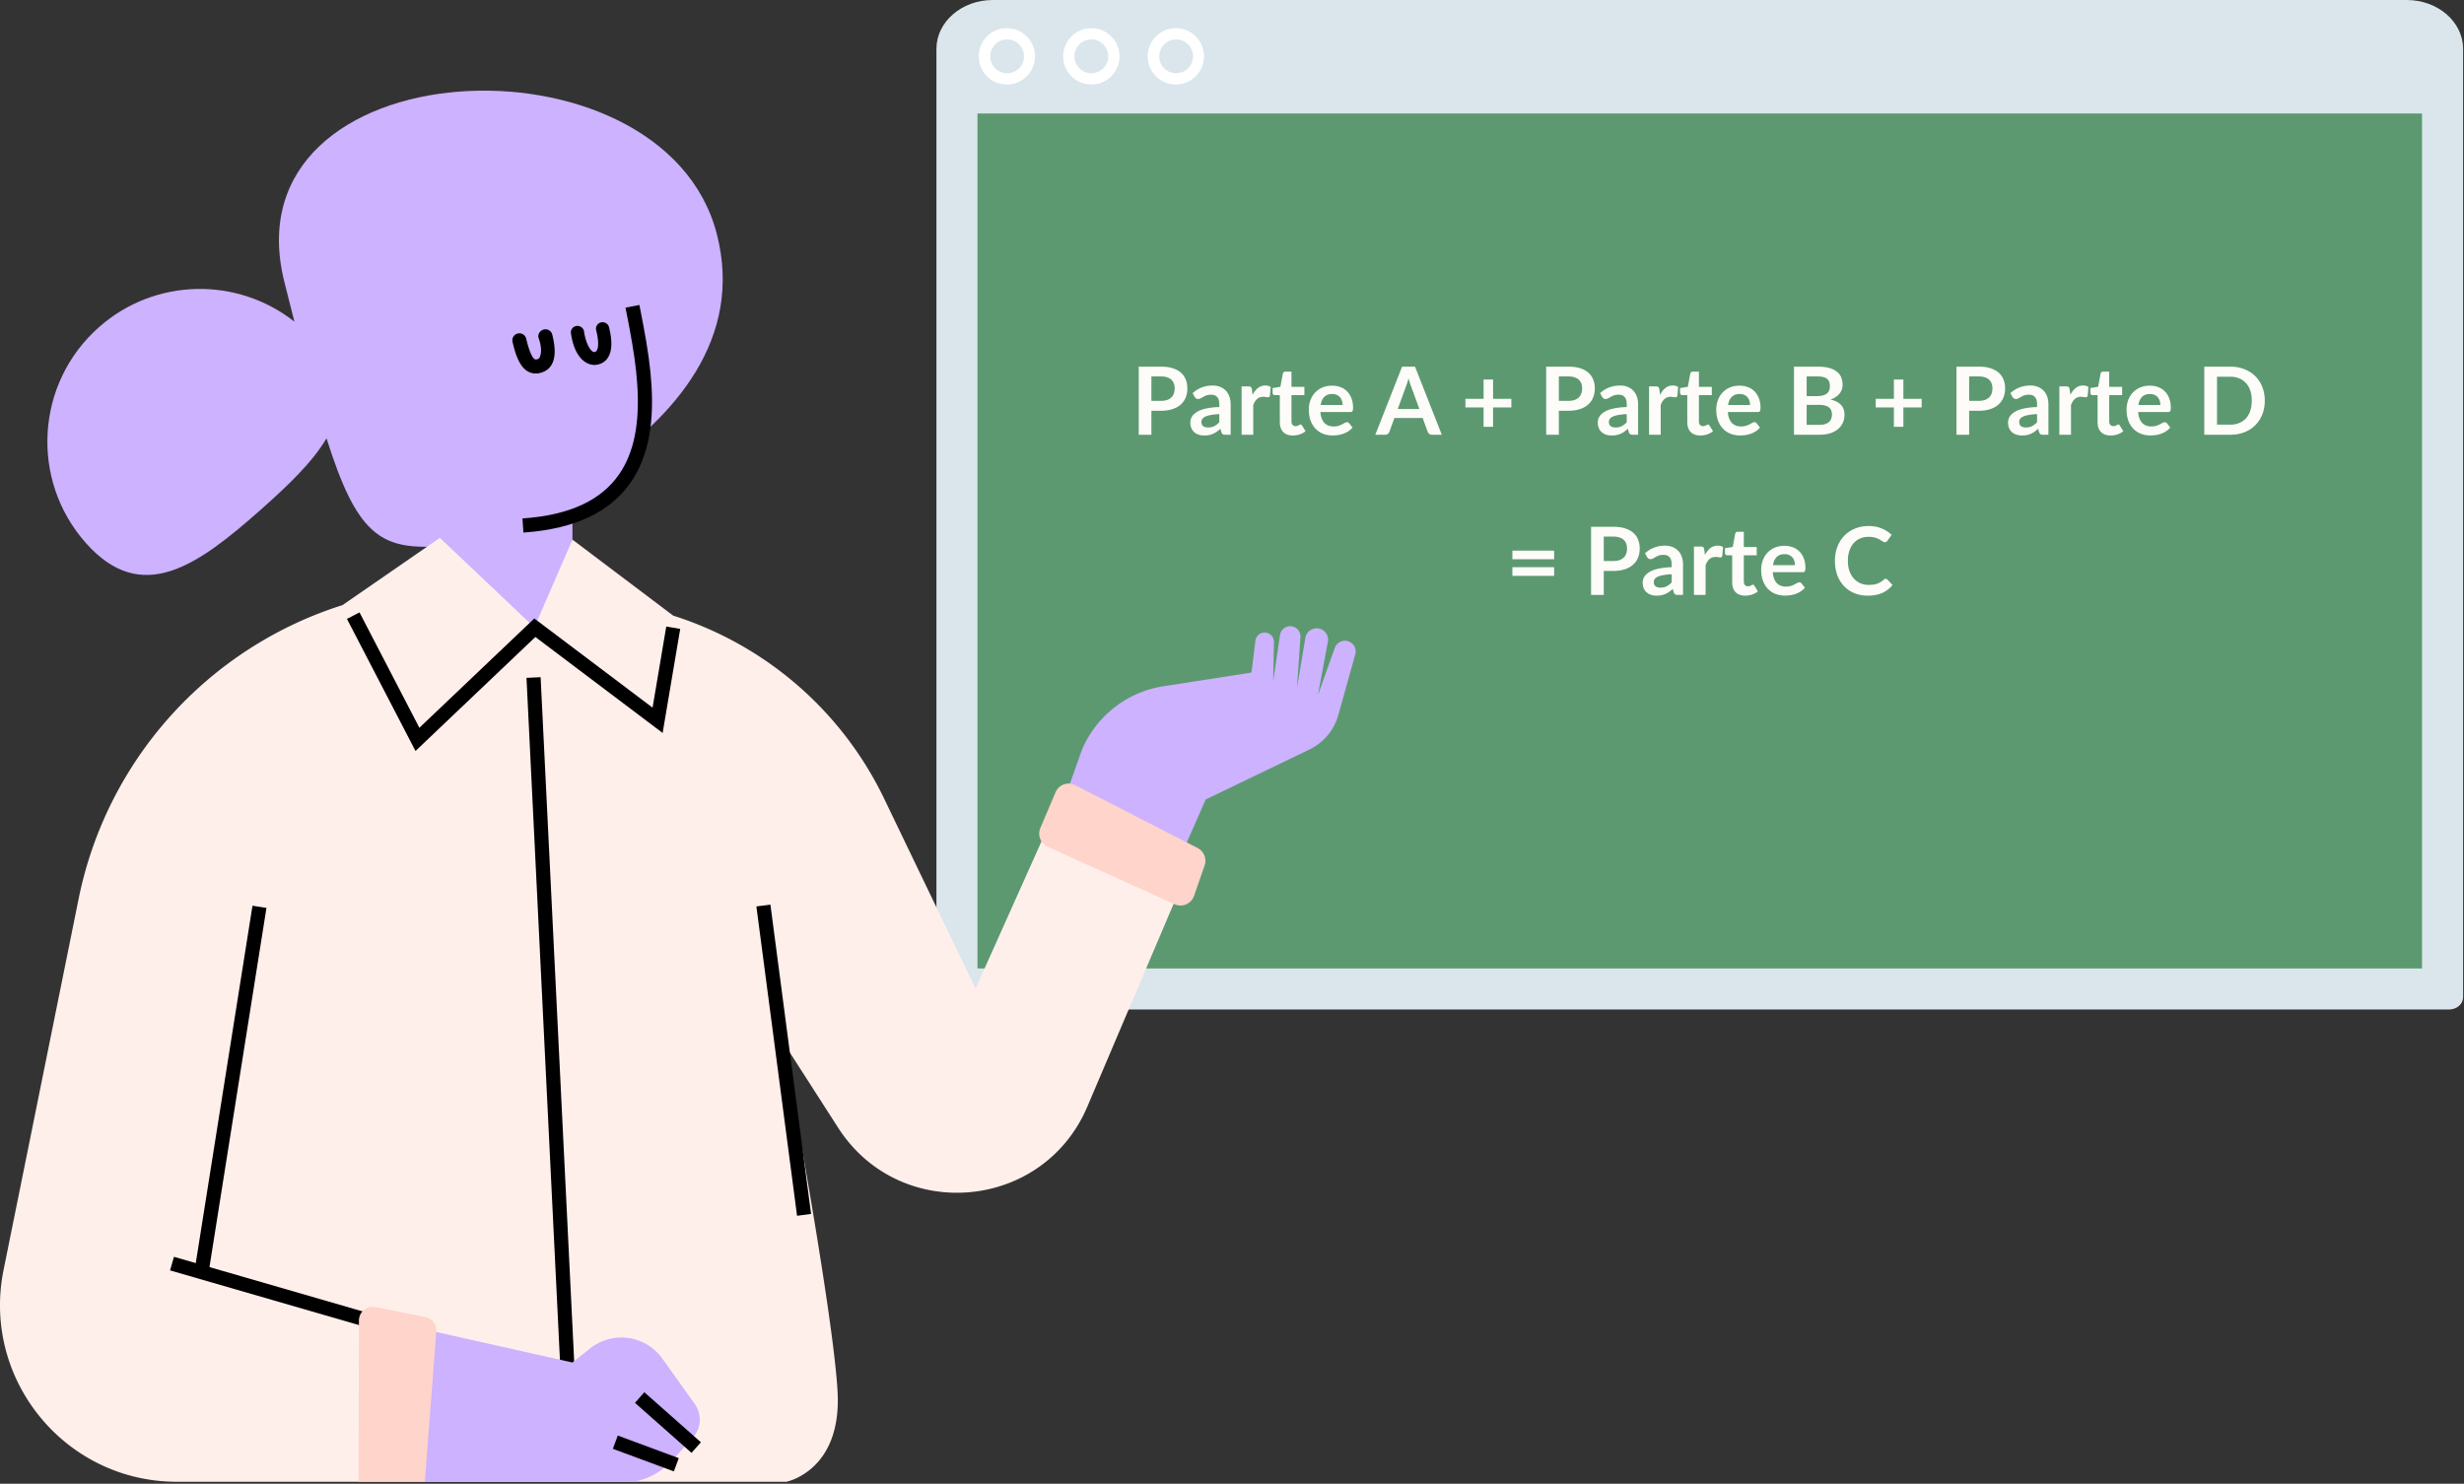
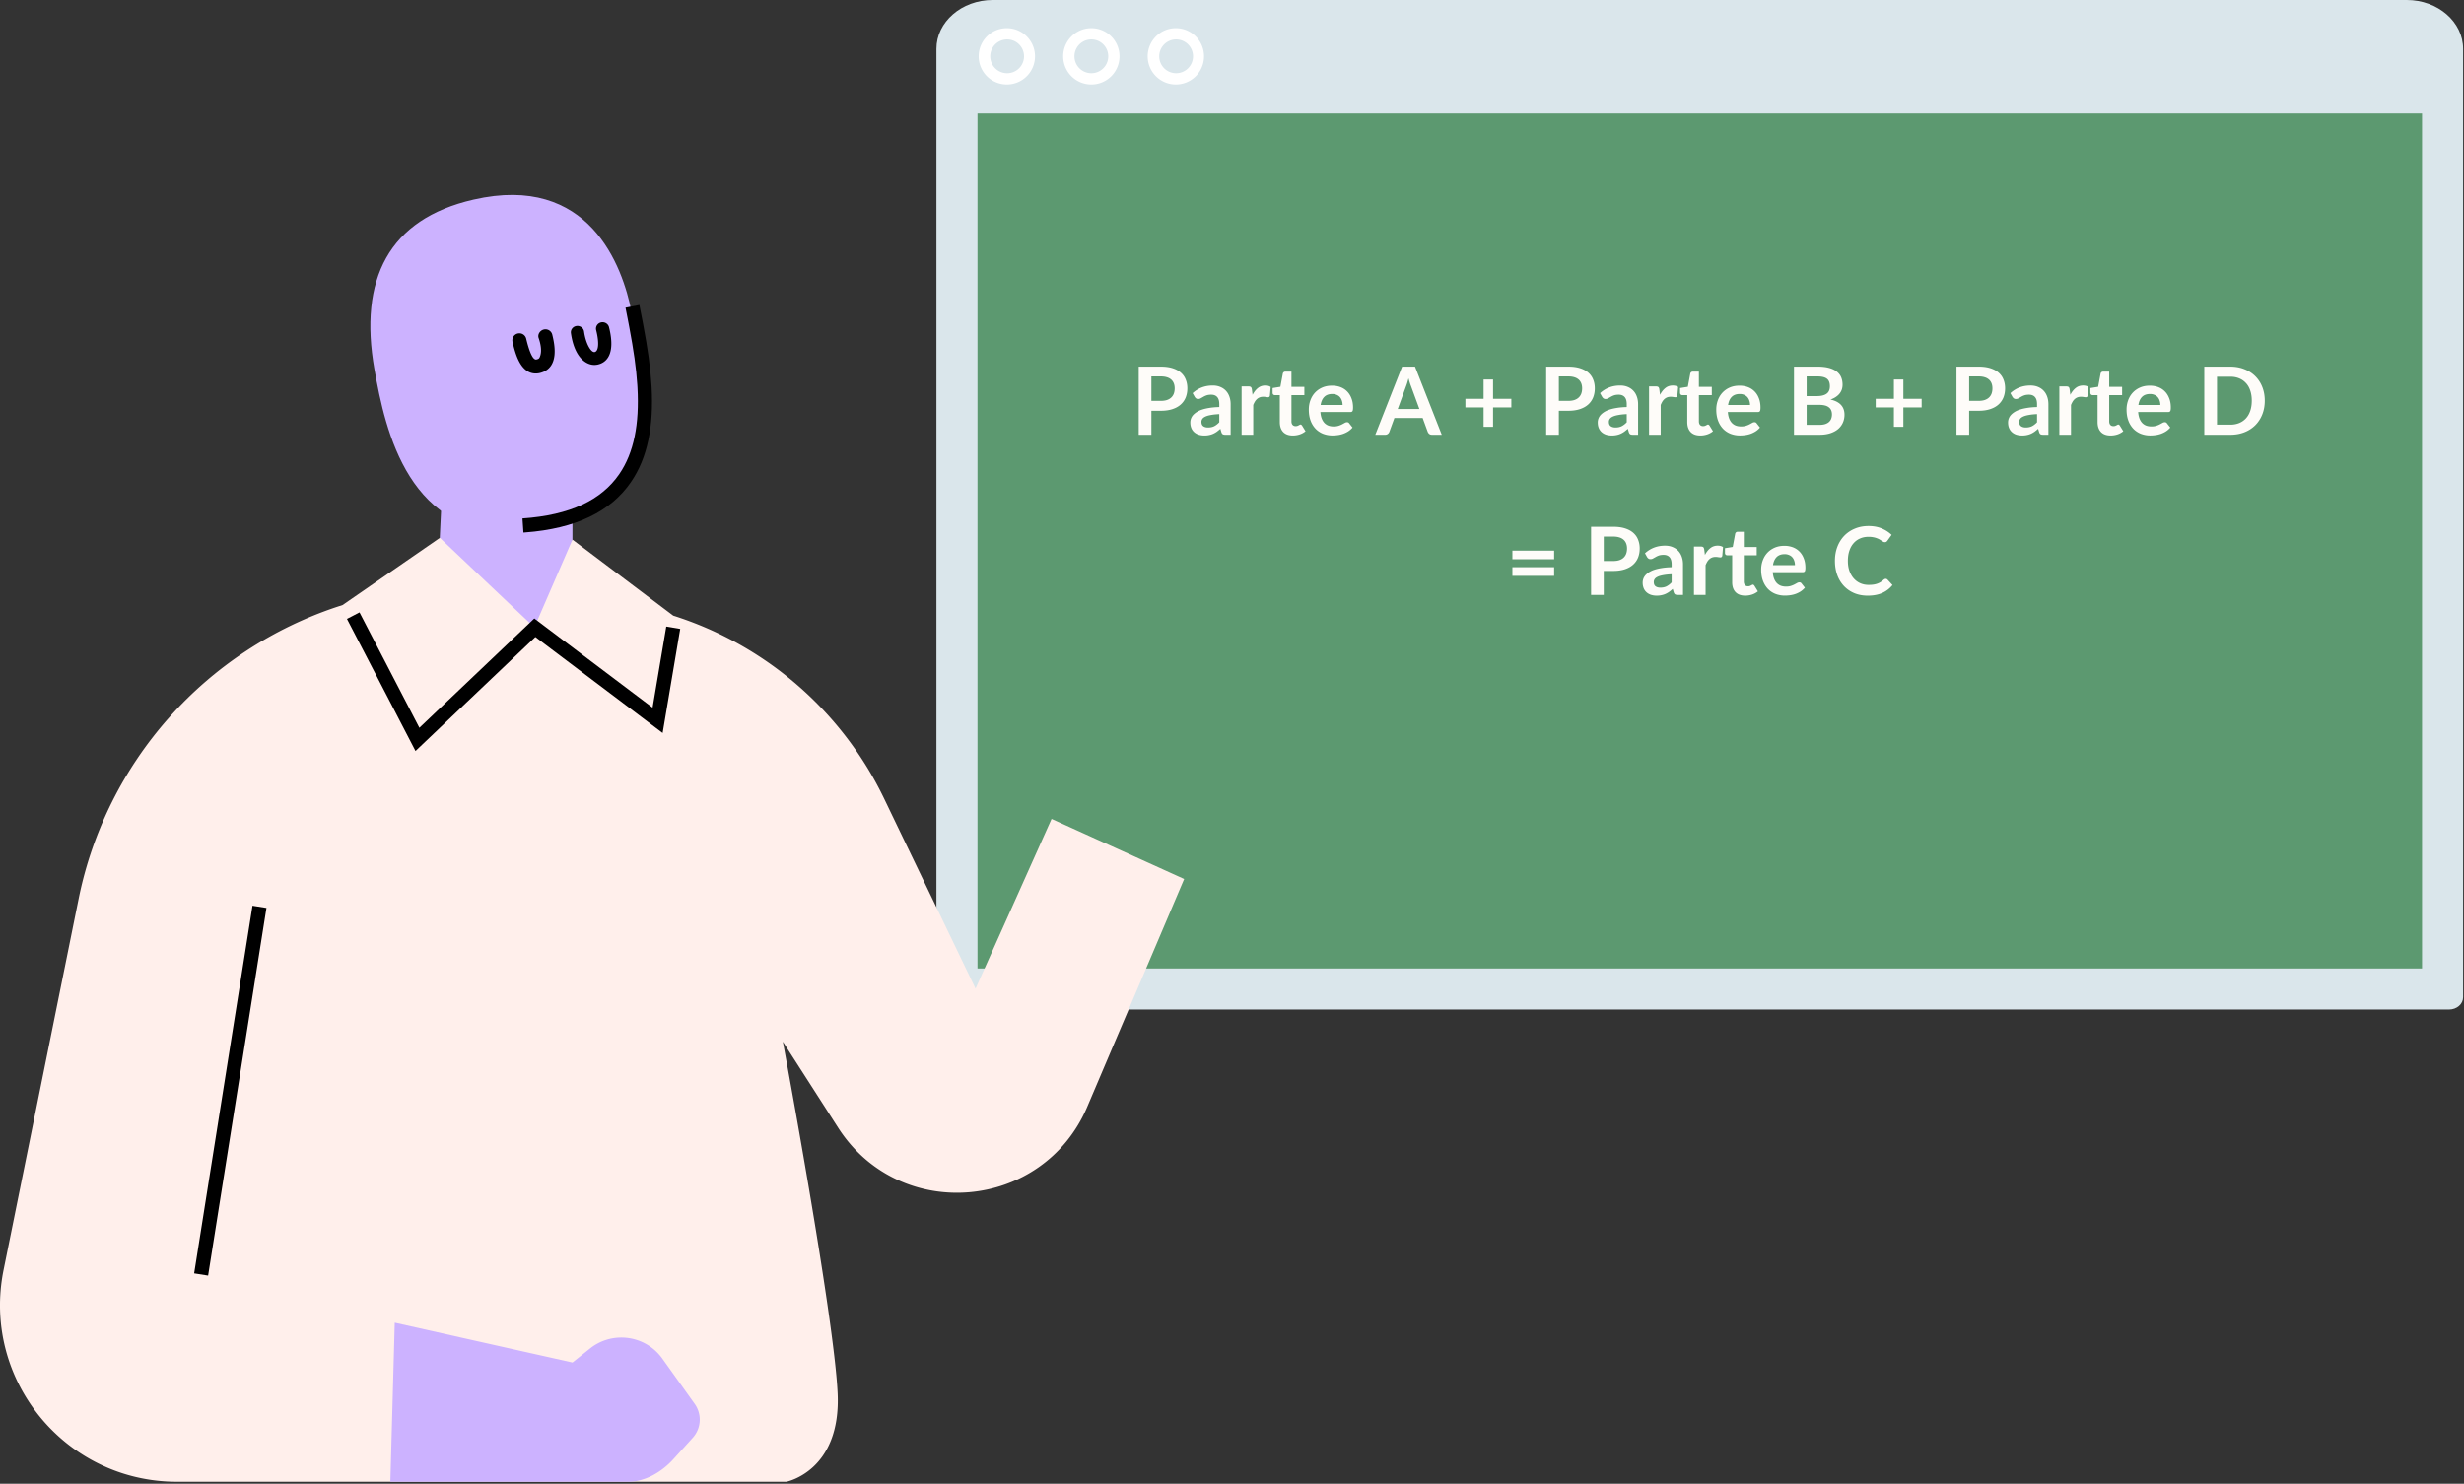
<svg xmlns="http://www.w3.org/2000/svg" width="523" height="315" fill="none">
  <rect width="100%" height="100%" fill="#333333" stroke="none" />
  <path fill="#DAE6EB" fill-rule="evenodd" d="M198.764 211.726c0 1.433 1.339 2.595 2.989 2.595h318.066c1.65 0 2.99-1.162 2.99-2.595V10.379C522.809 4.647 517.455 0 510.851 0h-300.13c-6.603 0-11.957 4.647-11.957 10.379v201.347Z" clip-rule="evenodd" />
  <path fill="#fff" fill-rule="evenodd" d="M213.711 15.546a3.587 3.587 0 1 0 0-7.173 3.587 3.587 0 0 0 0 7.173Zm0 2.392a5.978 5.978 0 1 0 0-11.958 5.978 5.978 0 1 0 0 11.958ZM231.647 15.546a3.587 3.587 0 1 0 0-7.174 3.587 3.587 0 1 0 0 7.174Zm0 2.392a5.977 5.977 0 0 0 5.978-5.979 5.977 5.977 0 0 0-5.978-5.979 5.978 5.978 0 0 0-5.979 5.98 5.978 5.978 0 0 0 5.979 5.978ZM249.582 15.546a3.587 3.587 0 1 0 0-7.173 3.587 3.587 0 0 0 0 7.173Zm0 2.392a5.978 5.978 0 1 0 0-11.958 5.977 5.977 0 0 0-5.978 5.98 5.977 5.977 0 0 0 5.978 5.978Z" clip-rule="evenodd" />
  <path fill="#5C9970" fill-rule="evenodd" d="M207.48 205.604h306.613V24.098H207.48v181.506Z" clip-rule="evenodd" />
  <path fill="#CCB2FF" fill-rule="evenodd" d="M134.077 66.34c3.232 16.61 9.16 44.364-23.076 46.589-24.261 1.67-29.225-21.506-31.522-34.524-3.378-19.139 3.002-31.898 21.014-36.026 24.527-5.62 31.65 14.024 33.584 23.961Z" clip-rule="evenodd" />
  <path fill="#CCB2FF" fill-rule="evenodd" d="M121.508 122.817V105.93h-27.77l-.75 15.761-24.017 12.248 13.96 12.508c15.43 13.821 39.141 12.526 52.973-2.897l8.62-9.611-23.016-11.122Z" clip-rule="evenodd" />
-   <path fill="#CCB2FF" fill-rule="evenodd" d="M152.174 49.767C140.872 5.418 47.78 9.894 60.379 59.938c.738 2.933 1.441 5.712 2.116 8.356-12.07-9.537-29.587-9.375-41.51 1.182-13.4 11.864-14.653 32.353-2.797 45.763 11.855 13.41 23.693 4.896 37.093-6.968 5.852-5.182 11.033-10.144 14.027-15.21 6.406 20.299 11.357 23.709 23.915 22.915 0 0 70.254-21.861 58.951-66.21Z" clip-rule="evenodd" />
  <path fill="#000" d="m132.767 65.32 2.946-.578.635 3.246.176.923c.972 5.15 1.533 9.045 1.764 12.94l.016.278c.458 8.293-.808 15.023-4.402 20.244-4.273 6.205-11.632 9.861-22.471 10.665l-.33.024-.205-2.996c10.164-.695 16.78-3.944 20.533-9.395 3.154-4.581 4.302-10.686 3.877-18.376l-.032-.535c-.232-3.658-.773-7.381-1.702-12.3l-.315-1.641-.49-2.499Z" />
  <path fill="#000" fill-rule="evenodd" d="M126.426 77.463c-.263.022-.537.011-.815-.037-1.789-.312-3.78-2.166-4.428-6.686-.107-.747.428-1.435 1.196-1.535.768-.1 1.479.425 1.586 1.173.368 2.572 1.462 4.425 2.201 4.364a.7.7 0 0 0 .092-.015c.68-.157 1.03-1.652.282-4.636-.185-.733.277-1.47 1.03-1.645.753-.175 1.513.278 1.697 1.012 1.524 6.07-.813 7.572-2.343 7.927a3.623 3.623 0 0 1-.498.078Zm-11.832 1.725a3.66 3.66 0 0 1-1.487.052c-2.83-.494-3.783-4.434-4.317-6.649a1.484 1.484 0 0 1 1.1-1.788c.8-.193 1.603.295 1.796 1.09.725 3.002 1.439 4.498 2.122 4.431a.654.654 0 0 0 .094-.015c.386-.093.524-.19.643-.45.189-.415.652-1.579-.218-4.116-.259-.753.3-1.595 1.1-1.788a1.486 1.486 0 0 1 1.796 1.09c.424 1.756 1.713 7.095-2.629 8.143Z" clip-rule="evenodd" />
  <path fill="#FFEFEB" fill-rule="evenodd" d="m121.507 114.565 21.39 16.136a74.747 74.747 0 0 1 44.766 38.847l19.404 40.334 16.136-36.026 28.145 12.759-20.56 48.336c-9.439 22.188-39.861 24.758-52.888 4.468l-11.737-18.279s10.883 58.165 11.633 74.677c.751 16.512-10.882 18.763-10.882 18.763H37.54c-23.714 0-41.482-21.721-36.783-44.964l15.934-78.804a82.56 82.56 0 0 1 55.003-62.023l1.029-.34 20.64-14.26 20.06 19.003 8.084-18.627Z" clip-rule="evenodd" />
-   <path fill="#CCB2FF" fill-rule="evenodd" d="M287.667 138.91a2.272 2.272 0 0 0-1.569-2.793 2.275 2.275 0 0 0-2.773 1.42l-3.576 9.993 2.101-11.283a2.42 2.42 0 0 0-1.921-2.819 2.423 2.423 0 0 0-2.856 1.979l-1.775 10.61.736-10.738a2.185 2.185 0 0 0-4.342-.466l-1.447 9.792.159-8.301a1.975 1.975 0 0 0-1.915-2.009 1.975 1.975 0 0 0-2.024 1.73l-.835 6.761-18.666 2.901a22.56 22.56 0 0 0-17.274 13.389l-4.985 14.028 24.448 12.009 6.771-15.386 22.057-10.627a11.605 11.605 0 0 0 6.098-7.318l3.588-12.872Z" clip-rule="evenodd" />
  <path fill="#000" d="m89.017 154.507-12.71-24.495-2.664 1.382 14.55 28.041 25.442-24.203 27.013 20.375 3.73-22.09-2.96-.499-2.907 17.217-25.101-18.932-24.393 23.204Z" />
-   <path fill="#000" d="m122.835 308.619-8.085-164.855-2.998.147 8.084 164.854 2.999-.146Z" />
  <path fill="#CCB2FF" fill-rule="evenodd" d="m83.788 280.809 37.729 8.452 3.691-2.954c4.793-3.835 11.82-2.858 15.389 2.139l6.861 9.606a5.743 5.743 0 0 1-.418 7.192l-4.145 4.574c-2.426 2.677-5.953 4.764-9.564 4.764H82.856l.932-33.773Z" clip-rule="evenodd" />
  <path fill="#000" d="m53.59 192.283 2.966.471-12.384 78.055-2.965-.471 12.384-78.055Z" />
-   <path fill="#000" d="m36.926 266.822 42.78 12.384-.834 2.884-42.78-12.384.834-2.884ZM134.775 297.823l1.99-2.249 12.005 10.62-1.989 2.249-12.006-10.62ZM130.086 307.587l1.043-2.816 12.947 4.796-1.043 2.815-12.947-4.795ZM163.525 192.049l8.631 65.671-2.976.391-8.631-65.671 2.976-.391Z" />
-   <path fill="#FFD4CB" fill-rule="evenodd" d="M76.102 314.583h14.075l2.428-31.895a2.938 2.938 0 0 0-2.355-3.1l-10.56-2.099a2.936 2.936 0 0 0-3.506 2.883l-.082 34.211ZM222.371 179.767l26.957 12.207a3.032 3.032 0 0 0 4.114-1.777l2.239-6.431a3.068 3.068 0 0 0-1.486-3.737l-25.98-13.342a3.029 3.029 0 0 0-4.174 1.521l-3.217 7.567a3.065 3.065 0 0 0 1.547 3.992Z" clip-rule="evenodd" />
  <path fill="#FEFCF9" d="M246.403 85.107c.494 0 .924-.06 1.29-.18.367-.127.67-.303.91-.53.247-.234.43-.514.55-.84.12-.334.18-.704.18-1.11 0-.387-.06-.737-.18-1.05-.12-.314-.3-.58-.54-.8a2.348 2.348 0 0 0-.91-.5c-.366-.12-.8-.18-1.3-.18h-2.01v5.19h2.01Zm0-7.27c.967 0 1.804.113 2.51.34.707.226 1.29.543 1.75.95.46.407.8.893 1.02 1.46.227.566.34 1.186.34 1.86 0 .7-.116 1.343-.35 1.93a3.996 3.996 0 0 1-1.05 1.5c-.466.42-1.053.747-1.76.98-.7.233-1.52.35-2.46.35h-2.01v5.09h-2.69v-14.46h4.7Zm12.401 10.08c-.714.033-1.314.096-1.8.19-.487.087-.877.2-1.17.34-.294.14-.504.303-.63.49-.127.187-.19.39-.19.61 0 .433.126.743.38.93.26.186.596.28 1.01.28.506 0 .943-.09 1.31-.27.373-.187.736-.467 1.09-.84v-1.73Zm-5.66-4.45c1.18-1.08 2.6-1.62 4.26-1.62.6 0 1.136.1 1.61.3.473.193.873.466 1.2.82.326.347.573.763.74 1.25.173.487.26 1.02.26 1.6v6.48h-1.12c-.234 0-.414-.034-.54-.1-.127-.073-.227-.217-.3-.43l-.22-.74c-.26.233-.514.44-.76.62-.247.173-.504.32-.77.44-.267.12-.554.21-.86.27-.3.067-.634.1-1 .1-.434 0-.834-.057-1.2-.17a2.689 2.689 0 0 1-.95-.53 2.347 2.347 0 0 1-.62-.87c-.147-.347-.22-.75-.22-1.21a2.355 2.355 0 0 1 .55-1.51c.2-.234.456-.454.77-.66a4.97 4.97 0 0 1 1.15-.54c.46-.153.993-.277 1.6-.37.606-.1 1.3-.16 2.08-.18v-.6c0-.687-.147-1.193-.44-1.52-.294-.334-.717-.5-1.27-.5-.4 0-.734.047-1 .14a3.9 3.9 0 0 0-.69.32l-.55.31c-.16.093-.34.14-.54.14a.73.73 0 0 1-.44-.13 1.19 1.19 0 0 1-.29-.32l-.44-.79Zm12.726.35c.32-.613.7-1.093 1.14-1.44.44-.353.96-.53 1.56-.53.473 0 .853.103 1.14.31l-.16 1.85a.499.499 0 0 1-.15.26.4.4 0 0 1-.25.07c-.1 0-.25-.017-.45-.05a3.356 3.356 0 0 0-.57-.05c-.274 0-.517.04-.73.12-.214.08-.407.197-.58.35a2.402 2.402 0 0 0-.45.54 5.639 5.639 0 0 0-.36.73v6.32h-2.47v-10.26h1.45c.253 0 .43.046.53.14.1.086.166.246.2.48l.15 1.16Zm8.551 8.64c-.894 0-1.58-.25-2.06-.75-.474-.507-.71-1.203-.71-2.09v-5.73h-1.05a.48.48 0 0 1-.34-.13c-.094-.087-.14-.217-.14-.39v-.98l1.65-.27.52-2.8a.543.543 0 0 1 .19-.31.564.564 0 0 1 .36-.11h1.28v3.23h2.74v1.76h-2.74v5.56c0 .32.076.57.23.75.16.18.376.27.65.27.153 0 .28-.017.38-.05.106-.04.196-.08.27-.12.08-.04.15-.077.21-.11.06-.04.12-.06.18-.06.073 0 .133.02.18.06a.736.736 0 0 1 .15.16l.74 1.2c-.36.3-.774.526-1.24.68-.467.153-.95.23-1.45.23Zm10.553-6.47c0-.32-.047-.62-.14-.9a2.087 2.087 0 0 0-.4-.75c-.18-.213-.41-.38-.69-.5a2.26 2.26 0 0 0-.96-.19c-.713 0-1.277.203-1.69.61-.407.406-.667.983-.78 1.73h4.66Zm-4.71 1.49c.04.526.133.983.28 1.37.147.38.34.697.58.95.24.246.523.433.85.56.333.12.7.18 1.1.18.4 0 .743-.047 1.03-.14.293-.094.547-.197.76-.31.22-.114.41-.217.57-.31a.985.985 0 0 1 .48-.14c.207 0 .36.076.46.23l.71.9c-.273.32-.58.59-.92.81-.34.213-.697.386-1.07.52a5.947 5.947 0 0 1-1.13.27c-.38.053-.75.08-1.11.08a5.551 5.551 0 0 1-1.99-.35 4.544 4.544 0 0 1-1.6-1.05 4.994 4.994 0 0 1-1.07-1.72c-.26-.687-.39-1.48-.39-2.38 0-.7.113-1.357.34-1.97.227-.62.55-1.157.97-1.61a4.62 4.62 0 0 1 1.55-1.09c.613-.267 1.303-.4 2.07-.4.647 0 1.243.103 1.79.31.547.207 1.017.51 1.41.91.393.393.7.88.92 1.46.227.573.34 1.23.34 1.97 0 .373-.04.626-.12.76-.08.126-.233.19-.46.19h-6.35Zm21.013-.64-1.76-4.81a10.23 10.23 0 0 1-.27-.76c-.093-.293-.187-.61-.28-.95-.087.34-.177.66-.27.96-.093.293-.183.55-.27.77l-1.75 4.79h4.6Zm4.75 5.46h-2.08c-.233 0-.423-.057-.57-.17a1.123 1.123 0 0 1-.33-.44l-1.08-2.95h-5.99l-1.08 2.95a.959.959 0 0 1-.31.42.864.864 0 0 1-.57.19h-2.1l5.69-14.46h2.74l5.68 14.46Zm14.766-5.8h-3.88v4.12h-2.01v-4.12h-3.86v-1.83h3.86v-4.1h2.01v4.1h3.88v1.83Zm12.095-1.39c.493 0 .923-.06 1.29-.18.366-.127.67-.303.91-.53.246-.234.43-.514.55-.84.12-.334.18-.704.18-1.11 0-.387-.06-.737-.18-1.05-.12-.314-.3-.58-.54-.8a2.355 2.355 0 0 0-.91-.5c-.367-.12-.8-.18-1.3-.18h-2.01v5.19h2.01Zm0-7.27c.966 0 1.803.113 2.51.34.706.226 1.29.543 1.75.95.46.407.8.893 1.02 1.46.226.566.34 1.186.34 1.86 0 .7-.117 1.343-.35 1.93a4.018 4.018 0 0 1-1.05 1.5c-.467.42-1.054.747-1.76.98-.7.233-1.52.35-2.46.35h-2.01v5.09h-2.69v-14.46h4.7Zm12.4 10.08c-.713.033-1.313.096-1.8.19-.487.087-.877.2-1.17.34-.293.14-.503.303-.63.49s-.19.39-.19.61c0 .433.127.743.38.93.26.186.597.28 1.01.28.507 0 .943-.09 1.31-.27a3.964 3.964 0 0 0 1.09-.84v-1.73Zm-5.66-4.45c1.18-1.08 2.6-1.62 4.26-1.62.6 0 1.137.1 1.61.3.473.193.873.466 1.2.82.327.347.573.763.74 1.25.173.487.26 1.02.26 1.6v6.48h-1.12c-.233 0-.413-.034-.54-.1-.127-.073-.227-.217-.3-.43l-.22-.74c-.26.233-.513.44-.76.62-.247.173-.503.32-.77.44s-.553.21-.86.27c-.3.067-.633.1-1 .1-.433 0-.833-.057-1.2-.17a2.698 2.698 0 0 1-.95-.53 2.358 2.358 0 0 1-.62-.87c-.147-.347-.22-.75-.22-1.21a2.355 2.355 0 0 1 .55-1.51c.2-.234.457-.454.77-.66a4.99 4.99 0 0 1 1.15-.54c.46-.153.993-.277 1.6-.37.607-.1 1.3-.16 2.08-.18v-.6c0-.687-.147-1.193-.44-1.52-.293-.334-.717-.5-1.27-.5-.4 0-.733.047-1 .14a3.9 3.9 0 0 0-.69.32l-.55.31c-.16.093-.34.14-.54.14a.733.733 0 0 1-.44-.13 1.19 1.19 0 0 1-.29-.32l-.44-.79Zm12.726.35c.32-.613.7-1.093 1.14-1.44.44-.353.96-.53 1.56-.53.474 0 .854.103 1.14.31l-.16 1.85a.486.486 0 0 1-.15.26.398.398 0 0 1-.25.07c-.1 0-.25-.017-.45-.05a3.338 3.338 0 0 0-.57-.05c-.273 0-.516.04-.73.12-.213.08-.406.197-.58.35a2.456 2.456 0 0 0-.45.54 5.909 5.909 0 0 0-.36.73v6.32h-2.47v-10.26h1.45c.254 0 .43.046.53.14.1.086.167.246.2.48l.15 1.16Zm8.551 8.64c-.893 0-1.58-.25-2.06-.75-.473-.507-.71-1.203-.71-2.09v-5.73h-1.05a.482.482 0 0 1-.34-.13c-.093-.087-.14-.217-.14-.39v-.98l1.65-.27.52-2.8a.548.548 0 0 1 .19-.31.564.564 0 0 1 .36-.11h1.28v3.23h2.74v1.76h-2.74v5.56c0 .32.077.57.23.75.16.18.377.27.65.27.153 0 .28-.017.38-.05.107-.04.197-.08.27-.12.08-.04.15-.077.21-.11.06-.04.12-.06.18-.06.073 0 .133.02.18.06a.691.691 0 0 1 .15.16l.74 1.2c-.36.3-.773.526-1.24.68-.467.153-.95.23-1.45.23Zm10.553-6.47c0-.32-.046-.62-.14-.9a2.071 2.071 0 0 0-.4-.75c-.18-.213-.41-.38-.69-.5a2.26 2.26 0 0 0-.96-.19c-.713 0-1.276.203-1.69.61-.406.406-.666.983-.78 1.73h4.66Zm-4.71 1.49c.04.526.134.983.28 1.37.147.38.34.697.58.95.24.246.524.433.85.56.334.12.7.18 1.1.18.4 0 .744-.047 1.03-.14.294-.094.547-.197.76-.31.22-.114.41-.217.57-.31a.985.985 0 0 1 .48-.14c.207 0 .36.076.46.23l.71.9c-.273.32-.58.59-.92.81-.34.213-.696.386-1.07.52a5.928 5.928 0 0 1-1.13.27c-.38.053-.75.08-1.11.08a5.555 5.555 0 0 1-1.99-.35 4.553 4.553 0 0 1-1.6-1.05 4.994 4.994 0 0 1-1.07-1.72c-.26-.687-.39-1.48-.39-2.38 0-.7.114-1.357.34-1.97.227-.62.55-1.157.97-1.61a4.63 4.63 0 0 1 1.55-1.09c.614-.267 1.304-.4 2.07-.4.647 0 1.244.103 1.79.31.547.207 1.017.51 1.41.91.394.393.7.88.92 1.46.227.573.34 1.23.34 1.97 0 .373-.04.626-.12.76-.08.126-.233.19-.46.19h-6.35Zm19.447 2.72c.5 0 .92-.06 1.26-.18.34-.12.61-.28.81-.48.207-.2.354-.434.44-.7.094-.267.14-.55.14-.85 0-.313-.05-.593-.15-.84a1.535 1.535 0 0 0-.47-.64 2.15 2.15 0 0 0-.83-.41c-.333-.093-.736-.14-1.21-.14h-2.71v4.24h2.72Zm-2.72-10.28v4.18h2.14c.92 0 1.614-.167 2.08-.5.474-.334.71-.863.71-1.59 0-.754-.213-1.29-.64-1.61-.426-.32-1.093-.48-2-.48h-2.29Zm2.29-2.08c.947 0 1.757.09 2.43.27.674.18 1.224.436 1.65.77.434.333.75.737.95 1.21.2.473.3 1.007.3 1.6 0 .34-.05.666-.15.98-.1.306-.256.596-.47.87-.206.266-.473.51-.8.73-.32.22-.703.407-1.15.56 1.987.447 2.98 1.52 2.98 3.22 0 .613-.116 1.18-.35 1.7-.233.52-.573.97-1.02 1.35-.446.373-.996.666-1.65.88-.653.213-1.4.32-2.24.32h-5.46v-14.46h4.98Zm22.118 8.66h-3.88v4.12h-2.01v-4.12h-3.86v-1.83h3.86v-4.1h2.01v4.1h3.88v1.83Zm12.094-1.39c.494 0 .924-.06 1.29-.18.367-.127.67-.303.91-.53.247-.234.43-.514.55-.84.12-.334.18-.704.18-1.11 0-.387-.06-.737-.18-1.05-.12-.314-.3-.58-.54-.8a2.348 2.348 0 0 0-.91-.5c-.366-.12-.8-.18-1.3-.18h-2.01v5.19h2.01Zm0-7.27c.967 0 1.804.113 2.51.34.707.226 1.29.543 1.75.95.46.407.8.893 1.02 1.46.227.566.34 1.186.34 1.86 0 .7-.116 1.343-.35 1.93a3.996 3.996 0 0 1-1.05 1.5c-.466.42-1.053.747-1.76.98-.7.233-1.52.35-2.46.35h-2.01v5.09h-2.69v-14.46h4.7Zm12.401 10.08c-.714.033-1.314.096-1.8.19-.487.087-.877.2-1.17.34-.294.14-.504.303-.63.49-.127.187-.19.39-.19.61 0 .433.126.743.38.93.26.186.596.28 1.01.28.506 0 .943-.09 1.31-.27.373-.187.736-.467 1.09-.84v-1.73Zm-5.66-4.45c1.18-1.08 2.6-1.62 4.26-1.62.6 0 1.136.1 1.61.3.473.193.873.466 1.2.82.326.347.573.763.74 1.25.173.487.26 1.02.26 1.6v6.48h-1.12c-.234 0-.414-.034-.54-.1-.127-.073-.227-.217-.3-.43l-.22-.74c-.26.233-.514.44-.76.62-.247.173-.504.32-.77.44-.267.12-.554.21-.86.27-.3.067-.634.1-1 .1-.434 0-.834-.057-1.2-.17a2.689 2.689 0 0 1-.95-.53 2.347 2.347 0 0 1-.62-.87c-.147-.347-.22-.75-.22-1.21a2.355 2.355 0 0 1 .55-1.51c.2-.234.456-.454.77-.66a4.97 4.97 0 0 1 1.15-.54c.46-.153.993-.277 1.6-.37.606-.1 1.3-.16 2.08-.18v-.6c0-.687-.147-1.193-.44-1.52-.294-.334-.717-.5-1.27-.5-.4 0-.734.047-1 .14a3.9 3.9 0 0 0-.69.32l-.55.31c-.16.093-.34.14-.54.14a.73.73 0 0 1-.44-.13 1.19 1.19 0 0 1-.29-.32l-.44-.79Zm12.726.35c.32-.613.7-1.093 1.14-1.44.44-.353.96-.53 1.56-.53.473 0 .853.103 1.14.31l-.16 1.85a.486.486 0 0 1-.15.26.398.398 0 0 1-.25.07c-.1 0-.25-.017-.45-.05a3.338 3.338 0 0 0-.57-.05c-.273 0-.517.04-.73.12-.213.08-.407.197-.58.35a2.402 2.402 0 0 0-.45.54 5.639 5.639 0 0 0-.36.73v6.32h-2.47v-10.26h1.45c.253 0 .43.046.53.14.1.086.167.246.2.48l.15 1.16Zm8.551 8.64c-.893 0-1.58-.25-2.06-.75-.473-.507-.71-1.203-.71-2.09v-5.73h-1.05a.482.482 0 0 1-.34-.13c-.093-.087-.14-.217-.14-.39v-.98l1.65-.27.52-2.8a.548.548 0 0 1 .19-.31.564.564 0 0 1 .36-.11h1.28v3.23h2.74v1.76h-2.74v5.56c0 .32.077.57.23.75.16.18.377.27.65.27.153 0 .28-.017.38-.05.107-.04.197-.08.27-.12.08-.04.15-.077.21-.11.06-.04.12-.06.18-.06.073 0 .133.02.18.06a.691.691 0 0 1 .15.16l.74 1.2c-.36.3-.773.526-1.24.68-.467.153-.95.23-1.45.23Zm10.553-6.47c0-.32-.046-.62-.14-.9a2.071 2.071 0 0 0-.4-.75c-.18-.213-.41-.38-.69-.5a2.26 2.26 0 0 0-.96-.19c-.713 0-1.276.203-1.69.61-.406.406-.666.983-.78 1.73h4.66Zm-4.71 1.49c.04.526.134.983.28 1.37.147.38.34.697.58.95.24.246.524.433.85.56.334.12.7.18 1.1.18.4 0 .744-.047 1.03-.14.294-.094.547-.197.76-.31.22-.114.41-.217.57-.31a.985.985 0 0 1 .48-.14c.207 0 .36.076.46.23l.71.9c-.273.32-.58.59-.92.81-.34.213-.696.386-1.07.52a5.928 5.928 0 0 1-1.13.27c-.38.053-.75.08-1.11.08a5.555 5.555 0 0 1-1.99-.35 4.553 4.553 0 0 1-1.6-1.05 4.994 4.994 0 0 1-1.07-1.72c-.26-.687-.39-1.48-.39-2.38 0-.7.114-1.357.34-1.97.227-.62.55-1.157.97-1.61a4.63 4.63 0 0 1 1.55-1.09c.614-.267 1.304-.4 2.07-.4.647 0 1.244.103 1.79.31.547.207 1.017.51 1.41.91.394.393.7.88.92 1.46.227.573.34 1.23.34 1.97 0 .373-.04.626-.12.76-.08.126-.233.19-.46.19h-6.35Zm26.877-2.41c0 1.06-.177 2.033-.53 2.92a6.703 6.703 0 0 1-1.49 2.29 6.667 6.667 0 0 1-2.31 1.49c-.9.353-1.9.53-3 .53h-5.51v-14.46h5.51c1.1 0 2.1.18 3 .54.9.353 1.67.85 2.31 1.49a6.596 6.596 0 0 1 1.49 2.28c.353.886.53 1.86.53 2.92Zm-2.76 0c0-.793-.107-1.503-.32-2.13-.207-.633-.51-1.167-.91-1.6a3.882 3.882 0 0 0-1.44-1.01c-.56-.233-1.193-.35-1.9-.35h-2.81v10.18h2.81c.707 0 1.34-.117 1.9-.35a3.938 3.938 0 0 0 1.44-1c.4-.44.703-.974.91-1.6.213-.633.32-1.347.32-2.14Zm-156.941 35.35h8.86v1.84h-8.86v-1.84Zm0-3.52h8.86v1.83h-8.86v-1.83Zm21.405 2.21c.493 0 .923-.06 1.29-.18.367-.127.67-.303.91-.53a2.16 2.16 0 0 0 .55-.84c.12-.333.18-.703.18-1.11 0-.387-.06-.737-.18-1.05-.12-.313-.3-.58-.54-.8a2.344 2.344 0 0 0-.91-.5c-.367-.12-.8-.18-1.3-.18h-2.01v5.19h2.01Zm0-7.27c.967 0 1.803.113 2.51.34.707.227 1.29.543 1.75.95.46.407.8.893 1.02 1.46a4.96 4.96 0 0 1 .34 1.86c0 .7-.117 1.343-.35 1.93a3.996 3.996 0 0 1-1.05 1.5c-.467.42-1.053.747-1.76.98-.7.233-1.52.35-2.46.35h-2.01v5.09h-2.69v-14.46h4.7Zm12.4 10.08c-.713.033-1.313.097-1.8.19-.486.087-.876.2-1.17.34-.293.14-.503.303-.63.49a1.07 1.07 0 0 0-.19.61c0 .433.127.743.38.93.26.187.597.28 1.01.28.507 0 .944-.09 1.31-.27.374-.187.737-.467 1.09-.84v-1.73Zm-5.66-4.45c1.18-1.08 2.6-1.62 4.26-1.62.6 0 1.137.1 1.61.3.474.193.874.467 1.2.82.327.347.574.763.74 1.25.174.487.26 1.02.26 1.6v6.48h-1.12c-.233 0-.413-.033-.54-.1-.126-.073-.226-.217-.3-.43l-.22-.74c-.26.233-.513.44-.76.62-.246.173-.503.32-.77.44-.266.12-.553.21-.86.27-.3.067-.633.1-1 .1a4.06 4.06 0 0 1-1.2-.17 2.711 2.711 0 0 1-.95-.53 2.363 2.363 0 0 1-.62-.87 3.1 3.1 0 0 1-.22-1.21c0-.26.044-.517.13-.77.087-.26.227-.507.42-.74.2-.233.457-.453.77-.66a4.986 4.986 0 0 1 1.15-.54c.46-.153.994-.277 1.6-.37.607-.1 1.3-.16 2.08-.18v-.6c0-.687-.146-1.193-.44-1.52-.293-.333-.716-.5-1.27-.5-.4 0-.733.047-1 .14-.26.093-.49.2-.69.32l-.55.31c-.16.093-.34.14-.54.14a.73.73 0 0 1-.44-.13 1.2 1.2 0 0 1-.29-.32l-.44-.79Zm12.726.35c.32-.613.7-1.093 1.14-1.44.44-.353.96-.53 1.56-.53.474 0 .854.103 1.14.31l-.16 1.85a.484.484 0 0 1-.15.26.395.395 0 0 1-.25.07c-.1 0-.25-.017-.45-.05a3.38 3.38 0 0 0-.57-.05c-.273 0-.516.04-.73.12-.213.08-.406.197-.58.35a2.474 2.474 0 0 0-.45.54 5.916 5.916 0 0 0-.36.73v6.32h-2.47v-10.26h1.45c.254 0 .43.047.53.14.1.087.167.247.2.48l.15 1.16Zm8.551 8.64c-.893 0-1.58-.25-2.06-.75-.473-.507-.71-1.203-.71-2.09v-5.73h-1.05a.482.482 0 0 1-.34-.13c-.093-.087-.14-.217-.14-.39v-.98l1.65-.27.52-2.8a.554.554 0 0 1 .19-.31.57.57 0 0 1 .36-.11h1.28v3.23h2.74v1.76h-2.74v5.56c0 .32.077.57.23.75.16.18.377.27.65.27.154 0 .28-.017.38-.05.107-.04.197-.08.27-.12.08-.04.15-.077.21-.11.06-.04.12-.06.18-.06.074 0 .134.02.18.06a.693.693 0 0 1 .15.16l.74 1.2c-.36.3-.773.527-1.24.68-.466.153-.95.23-1.45.23Zm10.554-6.47c0-.32-.047-.62-.14-.9a2.082 2.082 0 0 0-.4-.75 1.83 1.83 0 0 0-.69-.5 2.262 2.262 0 0 0-.96-.19c-.714 0-1.277.203-1.69.61-.407.407-.667.983-.78 1.73h4.66Zm-4.71 1.49c.04.527.133.983.28 1.37.146.38.34.697.58.95.24.247.523.433.85.56.333.12.7.18 1.1.18.4 0 .743-.047 1.03-.14.293-.093.546-.197.76-.31.22-.113.41-.217.57-.31a.983.983 0 0 1 .48-.14c.206 0 .36.077.46.23l.71.9c-.274.32-.58.59-.92.81-.34.213-.697.387-1.07.52a5.904 5.904 0 0 1-1.13.27c-.38.053-.75.08-1.11.08a5.554 5.554 0 0 1-1.99-.35 4.535 4.535 0 0 1-1.6-1.05c-.454-.467-.81-1.04-1.07-1.72-.26-.687-.39-1.48-.39-2.38 0-.7.113-1.357.34-1.97.226-.62.55-1.157.97-1.61.426-.46.943-.823 1.55-1.09.613-.267 1.303-.4 2.07-.4a5.02 5.02 0 0 1 1.79.31c.546.207 1.016.51 1.41.91.393.393.7.88.92 1.46.226.573.34 1.23.34 1.97 0 .373-.04.627-.12.76-.08.127-.234.19-.46.19h-6.35Zm23.967 1.41a.54.54 0 0 1 .39.17l1.06 1.15a5.815 5.815 0 0 1-2.17 1.67c-.854.387-1.88.58-3.08.58-1.074 0-2.04-.183-2.9-.55a6.389 6.389 0 0 1-2.19-1.53 6.738 6.738 0 0 1-1.4-2.34c-.32-.907-.48-1.897-.48-2.97 0-1.087.173-2.08.52-2.98a6.869 6.869 0 0 1 1.46-2.34 6.618 6.618 0 0 1 2.26-1.52c.873-.367 1.84-.55 2.9-.55 1.053 0 1.986.173 2.8.52.82.347 1.516.8 2.09 1.36l-.9 1.25a.806.806 0 0 1-.21.21.559.559 0 0 1-.34.09.694.694 0 0 1-.31-.08 7.514 7.514 0 0 1-.35-.21 9.065 9.065 0 0 0-.44-.28 3.37 3.37 0 0 0-.58-.27 4.079 4.079 0 0 0-.77-.21c-.287-.06-.62-.09-1-.09-.647 0-1.24.117-1.78.35-.534.227-.994.56-1.38 1-.387.433-.687.967-.9 1.6-.214.627-.32 1.343-.32 2.15 0 .813.113 1.537.34 2.17.233.633.546 1.167.94 1.6a4.04 4.04 0 0 0 1.39 1c.533.227 1.106.34 1.72.34.366 0 .696-.02.99-.06.3-.04.573-.103.82-.19.253-.087.49-.197.71-.33.226-.14.45-.31.67-.51a.794.794 0 0 1 .21-.14c.073-.04.15-.06.23-.06Z" />
</svg>